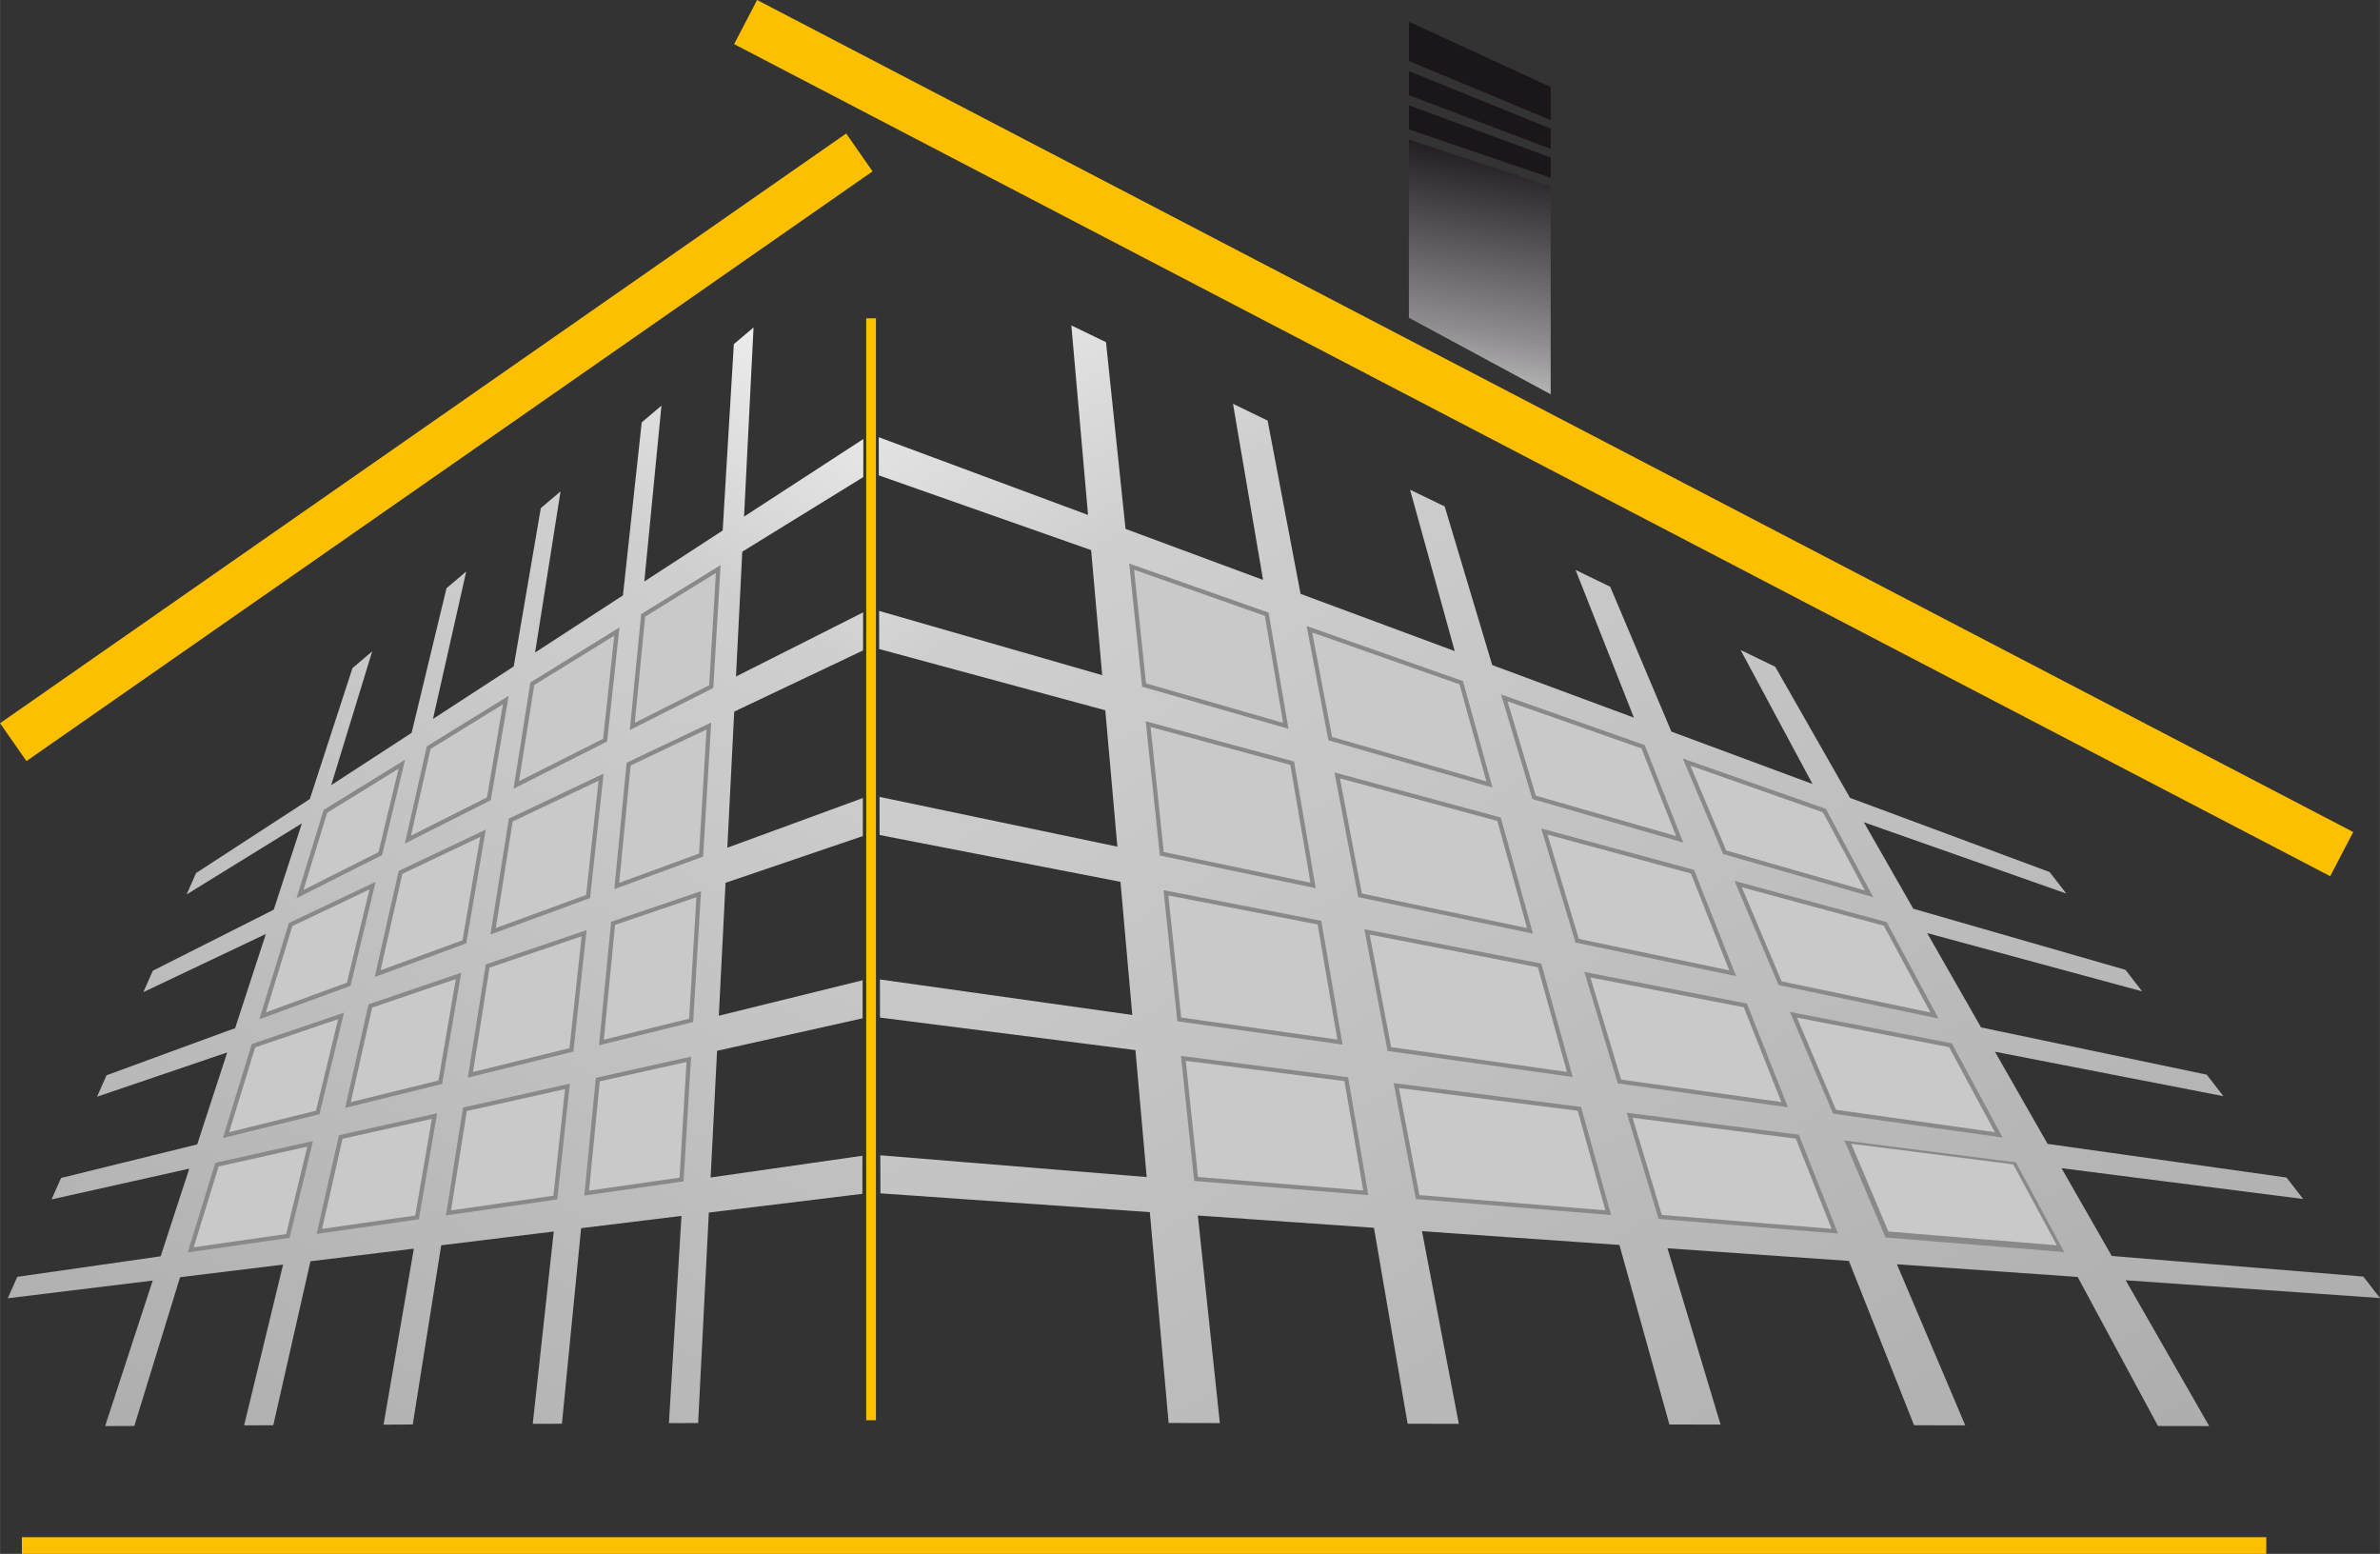
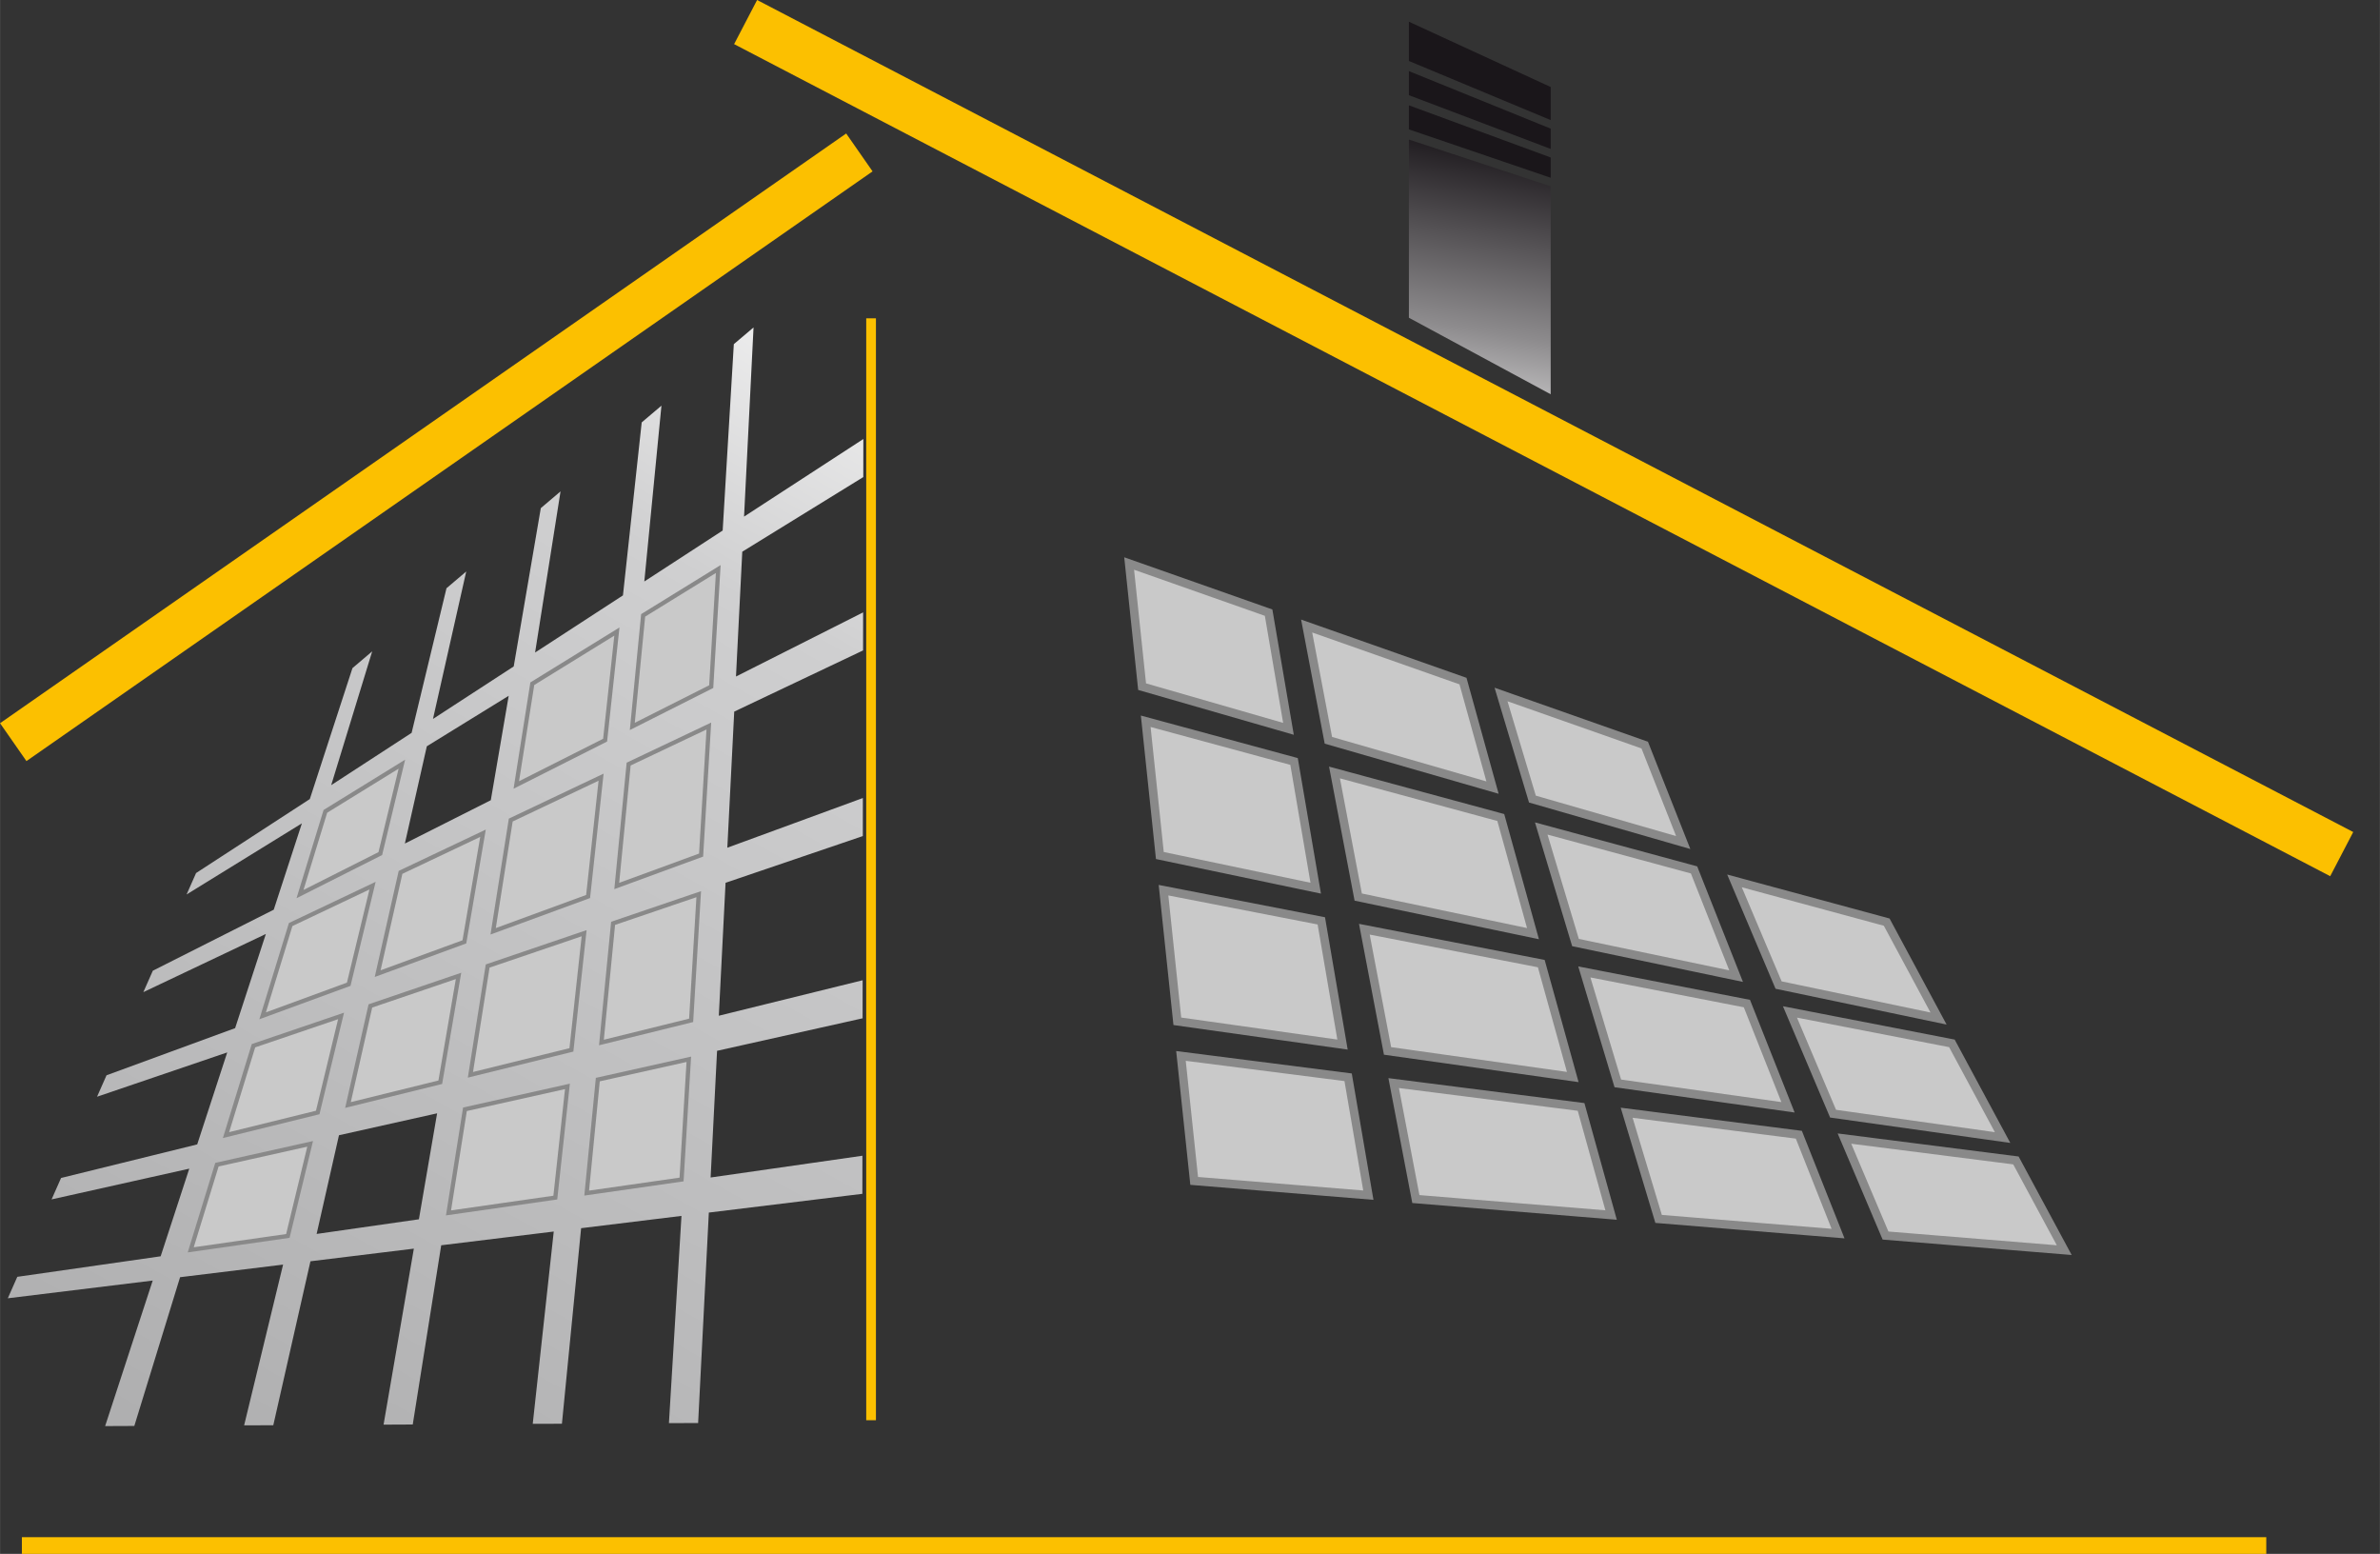
<svg xmlns="http://www.w3.org/2000/svg" xmlns:xlink="http://www.w3.org/1999/xlink" xml:space="preserve" width="383px" height="250px" version="1.1" style="shape-rendering:geometricPrecision; text-rendering:geometricPrecision; image-rendering:optimizeQuality; fill-rule:evenodd; clip-rule:evenodd" viewBox="0 0 210685 137528">
  <rect x="0" y="0" width="210685" height="137528" fill="#333333" stroke="none" />
  <defs>
    <style type="text/css">
   
    .str0 {stroke:#898989;stroke-width:751.259}
    .fil0 {fill:#FCC000}
    .fil1 {fill:#C9C9C9;fill-rule:nonzero}
    .fil6 {fill:url(#id0);fill-rule:nonzero}
    .fil3 {fill:url(#id1);fill-rule:nonzero}
    .fil7 {fill:url(#id2);fill-rule:nonzero}
    .fil2 {fill:url(#id3);fill-rule:nonzero}
    .fil4 {fill:url(#id4);fill-rule:nonzero}
    .fil5 {fill:url(#id5);fill-rule:nonzero}
   
  </style>
    <linearGradient id="id0" gradientUnits="userSpaceOnUse" x1="122066" y1="58629.5" x2="128808" y2="19105.2">
      <stop offset="0" style="stop-opacity:1; stop-color:white" />
      <stop offset="0.431" style="stop-opacity:1; stop-color:#8D8B8D" />
      <stop offset="1" style="stop-opacity:1; stop-color:#1A161A" />
    </linearGradient>
    <linearGradient id="id1" gradientUnits="userSpaceOnUse" x1="93709.6" y1="-3242.25" x2="207849" y2="179185">
      <stop offset="0" style="stop-opacity:1; stop-color:white" />
      <stop offset="0.212" style="stop-opacity:1; stop-color:#CFCFD0" />
      <stop offset="1" style="stop-opacity:1; stop-color:#9F9FA0" />
    </linearGradient>
    <linearGradient id="id2" gradientUnits="userSpaceOnUse" xlink:href="#id0" x1="121806" y1="63613.4" x2="129569" y2="18107.9">
  </linearGradient>
    <linearGradient id="id3" gradientUnits="userSpaceOnUse" xlink:href="#id1" x1="73095.7" y1="15733" x2="-10212.7" y2="164956">
  </linearGradient>
    <linearGradient id="id4" gradientUnits="userSpaceOnUse" xlink:href="#id0" x1="127937" y1="41558.4" x2="132874" y2="12622.3">
  </linearGradient>
    <linearGradient id="id5" gradientUnits="userSpaceOnUse" xlink:href="#id0" x1="122248" y1="63812.7" x2="130420" y2="15909.7">
  </linearGradient>
  </defs>
  <g id="Capa_x0020_1">
    <g id="_2930294716384">
      <polygon class="fil0" points="77241,15168 2337,67362 0,64010 74905,11815 " />
      <polygon class="fil0" points="206281,77550 64985,3905 67020,0 208319,73640 " />
      <polygon class="fil1 str0" points="16614,110848 25631,109557 27705,100990 19053,102922 " />
      <polygon class="fil1 str0" points="30452,89629 22284,92407 19727,100726 28278,98618 " />
      <polygon class="fil1 str0" points="33251,78049 25572,81694 22956,90212 31026,87255 " />
      <polygon class="fil1 str0" points="33170,86469 41273,83499 43001,73423 35291,77080 " />
-       <polygon class="fil1 str0" points="43445,70824 45029,61583 37781,66052 35838,74660 " />
      <polygon class="fil1 str0" points="54835,55535 46947,60400 45460,69808 53740,65631 " />
      <polygon class="fil1 str0" points="52233,79483 53431,68472 45041,72454 43417,82714 " />
      <polygon class="fil1 str0" points="35862,67235 28642,71688 26246,79499 33825,75677 " />
      <polygon class="fil1 str0" points="54379,78695 62242,75815 62954,63953 55471,67503 " />
      <polygon class="fil1 str0" points="51723,105818 60510,104559 61176,93517 52744,95398 " />
      <polygon class="fil1 str0" points="53026,92515 61359,90458 62056,78873 54096,81583 " />
      <polygon class="fil1 str0" points="55751,64616 63138,60891 63790,50013 56754,54353 " />
      <polygon class="fil1 str0" points="39475,107572 49327,106161 50444,95913 40991,98024 " />
      <polygon class="fil1 str0" points="42999,85359 41411,95379 50753,93074 51925,82322 " />
-       <polygon class="fil1 str0" points="28026,109213 37080,107916 38692,98537 30004,100477 " />
      <polygon class="fil1 str0" points="32624,88888 30551,98056 39137,95939 40827,86096 " />
      <path class="fil2" d="M66706 28980l-1747 1480 -987 16495 -6937 4511 1516 -15561 -1747 1480 -1660 15310 -7778 5058 2252 -14262 -1746 1481 -2398 14011 -7147 4647 2942 -13049 -1747 1482 -3087 12799 -7119 4629 3629 -11842 -1747 1484 -3774 11588 -10069 6548 -841 1898 10209 -6296 -2492 7642 -10705 5401 -839 1897 10845 -5148 -2720 8334 -11385 4173 -839 1898 11524 -3922 -2657 8142 -12052 2971 -840 1897 12190 -2722 -2534 7757 -12691 1817 -840 1899 12828 -1569 -4212 12881 2583 -11 4052 -13166 9119 -1116 -3449 14228 2582 -10 3289 -14512 9153 -1119 -2680 15577 2583 -12 2520 -15863 9962 -1216 -1859 17020 2583 -8 1699 -17308 8884 -1087 -1110 18340 2585 -9 948 -18627 13591 -1659 5 -3371 -13438 1926 570 -11212 12884 -2877 3 -3368 -12731 3140 597 -11766 12151 -4135 4 -3368 -11998 4398 610 -12047 11406 -5414 4 -3367 -11254 5676 556 -11046 10713 -6606 5 -3368 -10560 6867 840 -16743zm-19759 31420l0 0 7888 -4865 -1095 10096 -8280 4177 1487 -9408zm6484 8072l0 0 -1198 11011 -8816 3231 1624 -10260 8390 -3982zm-15650 -2420l0 0 7248 -4469 -1584 9241 -7607 3836 1943 -8608zm5220 7371l0 0 -1728 10076 -8103 2970 2121 -9389 7710 -3657zm-14359 -1735l0 0 7220 -4453 -2037 8442 -7579 3822 2396 -7811zm-3070 10006l0 0 7679 -3645 -2225 9206 -8070 2957 2616 -8518zm-3288 10713l0 0 8168 -2778 -2174 8989 -8551 2108 2557 -8319zm3347 17150l0 0 -9017 1291 2439 -7926 8652 -1932 -2074 8567zm11449 -1641l0 0 -9054 1297 1978 -8736 8688 -1940 -1612 9379zm-6529 -9860l0 0 2073 -9168 8203 -2792 -1690 9843 -8586 2117zm18776 8105l0 0 -9852 1411 1516 -9548 9453 -2111 -1117 10248zm1426 -13087l0 0 -9342 2305 1588 -10020 8926 -3037 -1172 10752zm9757 11485l0 0 -8787 1259 1021 -10420 8432 -1881 -666 11042zm849 -14101l0 0 -8333 2057 1070 -10932 7960 -2710 -697 11585zm883 -14643l0 0 -7863 2880 1092 -11192 7483 -3550 -712 11862zm896 -14924l0 0 -7387 3725 1003 -10263 7036 -4340 -652 10878z" />
      <polygon class="fil1 str0" points="163278,100773 166915,109355 182737,110646 178459,102707 " />
      <polygon class="fil1 str0" points="149005,74571 145597,65945 132877,61467 135655,70724 " />
      <polygon class="fil1 str0" points="112301,54223 99956,49875 101102,60774 114060,64507 " />
      <polygon class="fil1 str0" points="120235,79398 135706,82634 132855,72356 118134,68370 " />
      <polygon class="fil1 str0" points="132122,69707 129510,60281 115669,55408 117593,65522 " />
      <polygon class="fil1 str0" points="162271,98568 177278,100681 172790,92345 158455,89563 " />
      <polygon class="fil1 str0" points="157448,87185 171608,90148 167019,81615 153545,77966 " />
      <polygon class="fil1 str0" points="136436,73327 139469,83422 153687,86395 149964,76993 " />
-       <polygon class="fil1 str0" points="165836,79415 161634,71589 148964,67131 152539,75586 " />
      <polygon class="fil1 str0" points="143998,98485 146826,107883 162712,109181 159242,100432 " />
      <polygon class="fil1 str0" points="114554,67396 101423,63837 102674,75720 116472,78611 " />
      <polygon class="fil1 str0" points="154643,88823 140251,86023 143215,95888 158282,98004 " />
      <polygon class="fil1 str0" points="116967,81502 102998,78788 104221,90392 118844,92452 " />
      <polygon class="fil1 str0" points="123374,95861 125337,106125 142621,107539 139964,97972 " />
      <polygon class="fil1 str0" points="104543,93457 105712,104519 121131,105781 119340,95346 " />
      <polygon class="fil1 str0" points="136440,85286 120777,82242 122831,93014 139227,95324 " />
-       <path class="fil3" d="M209213 112985l-22271 -1822 -4447 -7768 21390 2724 -1473 -1899 -21148 -2976 -4662 -8158 20223 3933 -1475 -1903 -19978 -4181 -4772 -8350 19032 5158 -1474 -1904 -18788 -5411 -4373 -7652 17917 6309 -1474 -1903 -17670 -6563 -6622 -11605 -3066 -1485 6368 11861 -12492 -4637 -5417 -12822 -3064 -1484 5161 13071 -12542 -4654 -4206 -14037 -3066 -1483 3952 14283 -13647 -5065 -2916 -15335 -3065 -1486 2661 15586 -12174 -4514 -1730 -16526 -3067 -1482 1478 16774 -18531 -6883 7 3378 18796 6615 979 11069 -19749 -5687 7 3374 20018 5422 1068 12068 -21054 -4404 6 3375 21323 4143 1046 11784 -22341 -3144 8 3374 22610 2880 998 11236 -23581 -1927 8 3368 23851 1665 1665 18659 4533 11 -1946 -18372 15589 1088 2981 17338 4532 12 -3260 -17052 17479 1218 4422 15891 4532 9 -4702 -15604 16062 1120 5770 14544 4531 7 -6050 -14255 15999 1121 7112 13191 4531 8 -7391 -12905 22511 1575 -1472 -1904zm-31935 -12304l0 0 -15007 -2113 -3816 -9005 14335 2782 4488 8336zm-5670 -10533l0 0 -14160 -2963 -3903 -9219 13474 3649 4589 8533zm-17921 -3753l0 0 -14218 -2973 -3033 -10095 13528 3666 3723 9402zm7947 -14806l0 0 4202 7826 -13297 -3829 -3575 -8455 12670 4458zm-16037 -5644l0 0 3408 8626 -13350 -3847 -2778 -9257 12720 4478zm-9891 16689l0 0 -15471 -3236 -2101 -11028 14721 3986 2851 10278zm-6196 -22353l0 0 2612 9426 -14529 -4185 -1924 -10114 13841 4873zm-29554 -10406l0 0 12345 4348 1759 10284 -12958 -3733 -1146 -10899zm1467 13962l0 0 13131 3559 1918 11215 -13798 -2891 -1251 -11883zm1575 14951l0 0 13969 2714 1877 10950 -14623 -2060 -1223 -11604zm2714 25731l0 0 -1169 -11062 14797 1889 1791 10435 -15419 -1262zm15065 -22277l0 0 15663 3044 2787 10038 -16396 -2310 -2054 -10772zm4560 23883l0 0 -1963 -10264 16590 2111 2657 9567 -17284 -1414zm17878 -10237l0 0 -2964 -9865 14392 2800 3639 9181 -15067 -2116zm3611 11995l0 0 -2828 -9398 15244 1947 3470 8749 -15886 -1298zm20089 1644l0 0 -3637 -8582 15181 1934 4278 7939 -15822 -1291z" />
      <polygon class="fil4" points="137274,16489 124721,12351 124721,28123 137274,34897 " />
      <polygon class="fil5" points="137274,13938 124721,9322 124721,11452 137274,15734 " />
      <polygon class="fil6" points="137274,7701 124721,1922 124721,5397 137274,10630 " />
      <polygon class="fil7" points="137274,11386 124721,6295 124721,8425 137274,13182 " />
      <polygon class="fil0" points="77540,125700 76680,125700 76680,28174 77540,28174 " />
      <polygon class="fil0" points="200621,137528 1933,137528 1933,136050 200621,136050 " />
    </g>
  </g>
</svg>